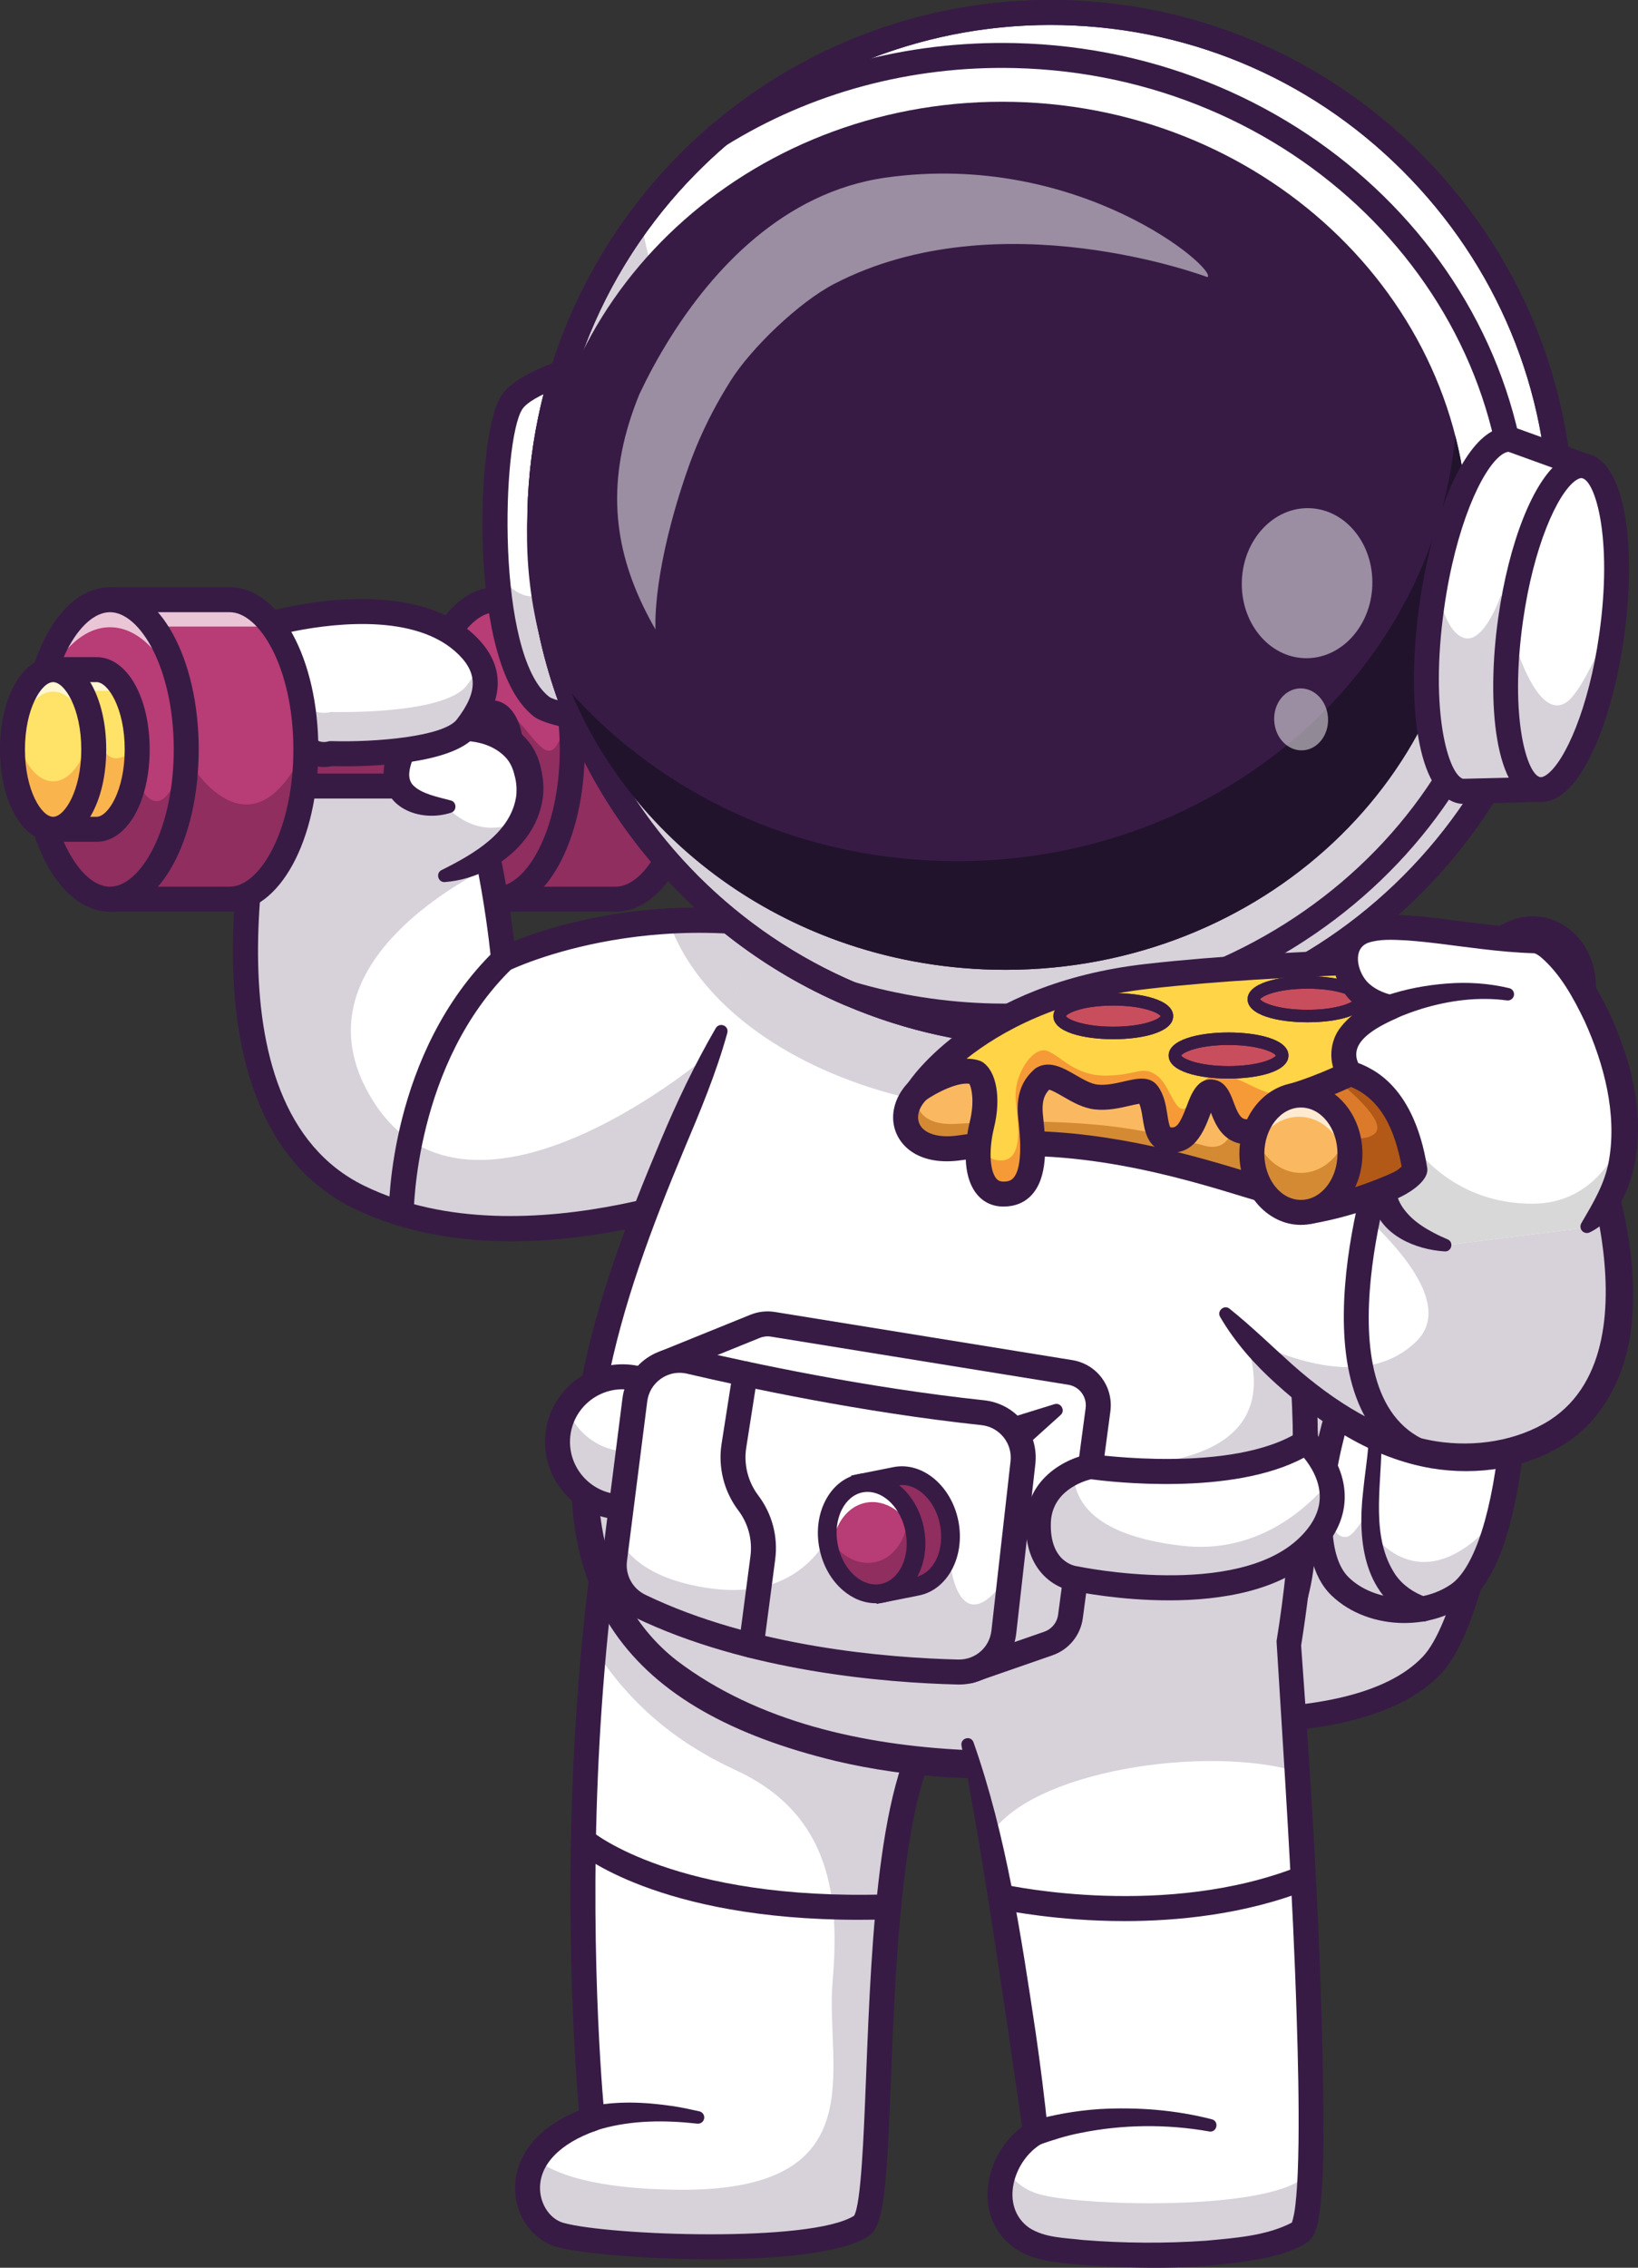
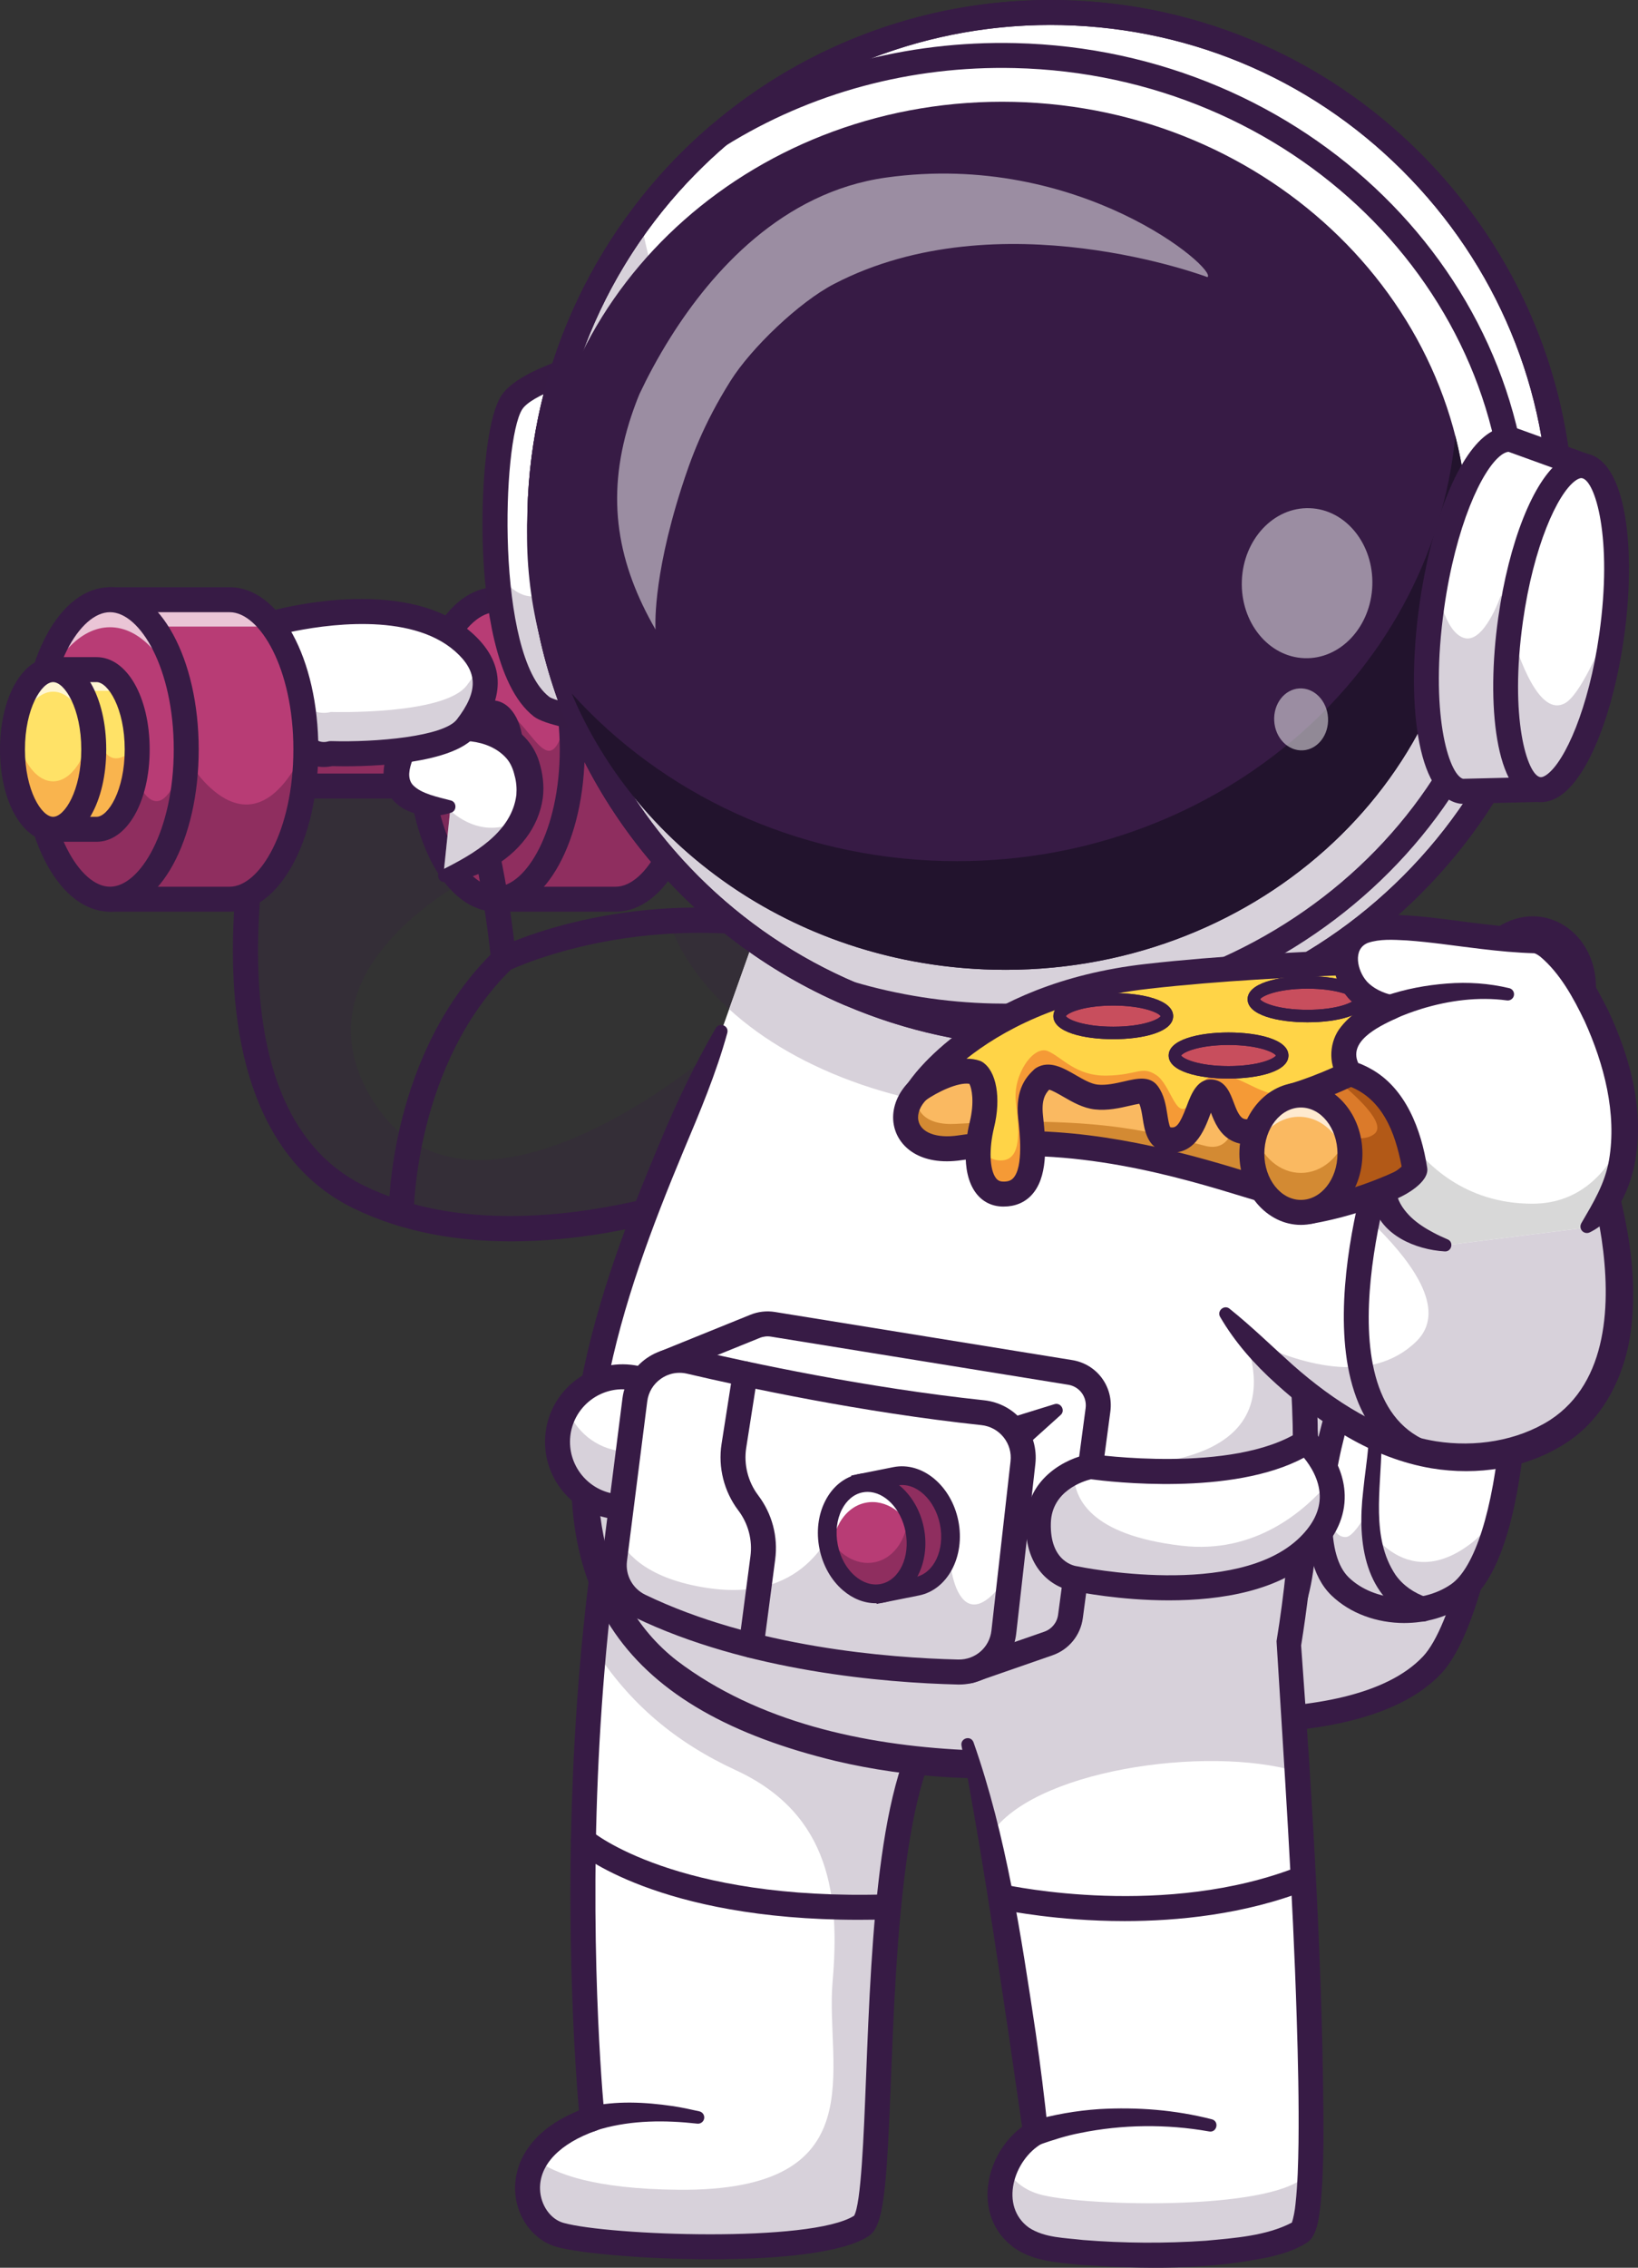
<svg xmlns="http://www.w3.org/2000/svg" id="Calque_1" viewBox="0 0 416.579 576.308">
  <rect x="0" y="0" width="416.579" height="576.308" fill="#333333" stroke="none" />
  <defs>
    <style>.cls-1{fill:#f59a36;}.cls-2{fill:#fab961;}.cls-3{fill:#f9b44e;}.cls-4{fill:#fff;}.cls-5{fill:#ffe267;}.cls-6{fill:#ffd447;}.cls-7{fill:#fcc158;}.cls-8{fill:#b83c75;}.cls-9{fill:#8f2e5f;}.cls-10{fill:#b25917;}.cls-11{fill:#d8d8d8;}.cls-12{fill:#d38a33;}.cls-13{fill:#c84e5d;}.cls-14{fill:#db7a2a;}.cls-15{fill:#22132d;}.cls-16{fill:#3fa3dc;}.cls-17{fill:#371b44;}.cls-18{fill:#371b45;}.cls-19{opacity:.2;}.cls-20{opacity:.5;}.cls-21{opacity:.7;}</style>
  </defs>
  <path class="cls-8" d="M175.958,190.465c0,21.018-8.679,38.056-19.386,38.056h-30.423s11.037-22.885,11.037-38.056c0-11.579-11.037-38.056-11.037-38.056h30.423c10.707,0,19.386,17.038,19.386,38.056Z" />
  <path class="cls-9" d="M175.958,190.465c0,21.018-8.679,38.056-19.386,38.056h-30.423s11.037-22.885,11.037-38.056c0-11.579-11.037-38.056-11.037-38.056h30.423c10.707,0,19.386,17.038,19.386,38.056Z" />
  <path class="cls-18" d="M156.572,231.694h-30.423c-1.092,0-2.107-.561-2.687-1.486-.581-.925-.646-2.083-.172-3.066,.107-.222,10.722-22.417,10.722-36.678,0-10.812-10.685-36.576-10.793-36.835-.408-.98-.3-2.098,.289-2.981,.589-.883,1.58-1.413,2.641-1.413h30.423c12.65,0,22.559,18.11,22.559,41.23s-9.909,41.23-22.559,41.23Zm-25.511-6.347h25.511c7.668,0,16.212-14.326,16.212-34.883s-8.544-34.883-16.212-34.883h-25.734c3.18,8.175,9.522,25.638,9.522,34.883,0,11.686-6.02,27.266-9.298,34.883Z" />
  <ellipse class="cls-8" cx="126.149" cy="190.465" rx="19.386" ry="38.056" />
  <path class="cls-9" d="M145.535,190.466c0,21.018-8.68,38.054-19.384,38.054-10.711,0-19.392-17.035-19.392-38.054,0-3.999,.317-7.863,.904-11.481,2.476,15.409,9.964,1.325,18.637,1.325,8.665,0,13.838,24.457,18.33-1.325,.587,3.618,.904,7.482,.904,11.481Z" />
  <path class="cls-18" d="M126.149,231.694c-12.651,0-22.56-18.11-22.56-41.23s9.909-41.23,22.56-41.23,22.559,18.11,22.559,41.23-9.909,41.23-22.559,41.23Zm0-76.113c-7.668,0-16.213,14.326-16.213,34.883s8.545,34.883,16.213,34.883,16.212-14.326,16.212-34.883-8.544-34.883-16.212-34.883Z" />
-   <path class="cls-4" d="M219.643,240.587l-13.401,29.754-4.681,10.394-7.99,17.733s-59.222,26.683-102.275,5.752c-49.471-24.049-20.431-120.27-20.431-120.27l45.044,7.8c3.935,7.911,6.736,18.741,8.656,28.469,2.507,12.719,3.499,23.565,3.499,23.565,0,0,16.591-8.228,42.005-9.696,14.218-.833,31.198,.46,49.574,6.498Z" />
  <g class="cls-19">
    <path class="cls-18" d="M219.643,240.587l-13.401,29.754c-17.964-8.768-31.063-21.526-36.173-36.252,14.218-.833,31.198,.46,49.574,6.498Z" />
  </g>
  <path class="cls-11" d="M318.672,271.786c-15.528,6.974-34.364,11.061-54.668,11.061-32.428,0-61.111-10.418-78.567-26.39l13.973-39.26,119.5,36.427c-.651,5.752-.659,11.822-.238,18.162Z" />
  <g class="cls-19">
    <path class="cls-18" d="M201.56,280.736l-7.99,17.733s-59.222,26.683-102.275,5.752c-49.471-24.049-20.431-120.27-20.431-120.27l45.044,7.8c3.935,7.911,6.736,18.741,8.656,28.469-12.489,6.324-47.884,27.564-30.722,57.826,23.97,42.283,84.938-8.839,84.938-8.839l22.78,11.529Z" />
  </g>
  <path class="cls-18" d="M130.021,315.472c-13.46,.001-27.401-2.213-40.112-8.393-21.448-10.429-32.012-35.373-30.55-72.138,1.08-27.154,8.168-50.91,8.47-51.909,.464-1.536,1.999-2.483,3.58-2.21l45.04,7.797c.996,.172,1.851,.81,2.301,1.715,7.373,14.845,10.845,38.98,12.01,48.823,11.698-4.659,46.853-15.717,89.873-1.582,1.665,.547,2.571,2.341,2.024,4.006-.548,1.664-2.343,2.57-4.006,2.024-49.409-16.234-88.782,2.831-89.174,3.025-.938,.465-2.045,.437-2.959-.073-.914-.51-1.517-1.439-1.613-2.482-.03-.323-2.973-31.652-11.156-49.482l-40.594-7.027c-4.137,15.536-22.451,93.392,19.529,113.803,41.237,20.051,99.005-5.535,99.583-5.797,1.6-.718,3.477-.008,4.197,1.59,.72,1.598,.009,3.477-1.589,4.197-1.757,.792-31.846,14.11-64.855,14.112Z" />
  <g>
    <path class="cls-4" d="M290.554,244.594l-1.18,30.22-4.073,104.585-2.174,55.668s2.113,.338,5.693,.755c15.561,1.811,58.782,5.003,75.417-12.709,7.57-8.078,13.778-32.965,17.207-60.602,4.169-33.66,4.236-71.404-2.323-87.712-5.499-13.668-23.574-21.481-42.641-25.72-7.005-1.573-14.153-2.653-20.858-3.367-9.97-1.064-18.958-1.307-25.067-1.118Z" />
    <g class="cls-19">
      <path class="cls-18" d="M285.299,379.398l-2.173,55.671s60.647,9.83,81.113-11.953c7.571-8.077,13.775-32.973,17.208-60.605l-37.089-10.686s-13.204-1.162-18.374,40.659c-1.454,11.703-19.803,14.304-32.143,3.53-4.473-3.91-7.08-9.795-8.543-16.616Z" />
    </g>
    <path class="cls-18" d="M313.189,440.485c-16.109,0-29.406-2.092-30.575-2.281-1.73-.28-2.905-1.91-2.625-3.64,.281-1.729,1.912-2.904,3.64-2.626,.59,.095,59.222,9.306,78.292-10.997,7.093-7.551,14.078-34.83,17.381-67.879,3.369-33.715,2.141-63.971-3.13-77.078-9.267-23.048-61.61-28.966-85.514-28.214-1.773,.048-3.217-1.321-3.271-3.073-.055-1.752,1.321-3.217,3.073-3.271,21.6-.68,80.182,3.79,91.602,32.19,6.826,16.976,6.312,52.496,3.556,80.078-2.773,27.748-9.239,61.127-19.07,71.593-11.555,12.301-34.403,15.198-53.359,15.198Z" />
    <path class="cls-4" d="M378.569,356.353l-32.367-.807c-2.89-.072-5.465,1.809-6.261,4.588-2.913,10.176-8.422,34.028,.859,43.017,7.704,7.461,21.367,8.045,30.003,2.104,9.66-6.645,12.904-30.255,13.935-42,.321-3.652-2.505-6.811-6.169-6.902Z" />
    <g class="cls-19">
      <path class="cls-18" d="M339.942,360.139c-2.918,10.172-8.422,34.026,.861,43.011,7.705,7.464,21.365,8.046,30.005,2.105,5.937-4.091,9.452-14.596,11.516-24.807-1.964,5.008-4.655,8.966-7.756,11.428-17.768,14.11-27.997-5.65-27.997-5.65,0,0-2.549,4.294-4.247,4.381-7.098,.366-3.459-21.373-1.316-32.579-.475,.611-.843,1.32-1.066,2.11Z" />
    </g>
    <path class="cls-18" d="M357.145,412.469c-6.895,0-13.758-2.394-18.553-7.038-10.164-9.844-5.429-33.153-1.703-46.171,1.192-4.163,5.064-7.015,9.391-6.887l32.367,.806c2.62,.065,5.123,1.222,6.868,3.176,1.744,1.952,2.613,4.567,2.384,7.176-1.441,16.418-5.265,37.436-15.298,44.338-4.492,3.09-9.985,4.598-15.456,4.598Zm-11.103-53.751c-1.414,0-2.661,.932-3.049,2.289-5.593,19.536-5.587,34.438,.016,39.864,6.43,6.229,18.335,7.037,25.996,1.77,6.058-4.167,10.758-18.995,12.573-39.663,.077-.883-.205-1.732-.794-2.393-.591-.661-1.405-1.037-2.293-1.059l-32.367-.806c-.027-0-.054-.001-.081-.001Z" />
    <path class="cls-18" d="M351.343,367.535c-.126,10.904-2.753,23.25,3.579,32.714,1.927,2.708,4.682,4.571,7.866,5.674,3.929,1.474,1.954,7.262-2.069,6.005-13.83-5.44-15.563-20.046-14.043-32.923,.379-3.958,1.035-7.867,1.31-11.613,.187-2.125,3.348-2.006,3.357,.143h0Z" />
    <path class="cls-18" d="M360.955,271.476c-13.086-.405-26.314-.418-39.342,.832-4.288,.447-8.6,1.005-12.546,2.07-1.697,.468-3.453-.535-3.911-2.234-.485-1.767,.657-3.599,2.456-3.944,9.092-1.651,17.955-1.5,27.026-1.283,8.88,.285,17.69,.921,26.524,1.832,1.72,.202,1.55,2.786-.208,2.727h0Z" />
  </g>
  <path class="cls-4" d="M240.256,435.219c-21.788,20.431-13.481,125.269-21.042,130.37-11.679,7.863-64.737,5.729-76.758,2.38-6.586-1.833-11.14-10.965-6.213-19.201,2.341-3.943,6.863-7.68,14.369-10.315,0,0-5.618-54.176,.428-119.62,3.967-42.949,12.965-90.762,31.865-131.275l57.35,147.66Z" />
  <g class="cls-19">
    <path class="cls-18" d="M240.256,435.219c-21.788,20.431-13.481,125.269-21.042,130.37-11.679,7.863-64.737,5.729-76.758,2.38-6.586-1.833-11.14-10.965-6.213-19.201,4.777,3.682,14.885,7.53,36.284,7.728,50.407,.468,37.339-31.182,39.204-52.653,1.872-21.463-.294-42.751-24.565-53.954-15.274-7.046-27.033-16.845-36.125-31.055,3.967-42.949,12.965-90.762,31.865-131.275l57.35,147.66Z" />
  </g>
  <path class="cls-18" d="M180.776,574.161c-16.778,0-33.371-1.52-39.168-3.134-6.022-1.677-10.385-7.617-10.61-14.446-.136-4.138,1.241-14.092,16.236-20.237-.795-9.101-3.322-42.728-1.53-85.129,1.937-45.857,9.465-111.707,34.325-165,.741-1.589,2.627-2.278,4.218-1.535,1.589,.741,2.276,2.629,1.535,4.218-24.404,52.316-31.813,117.235-33.732,162.483-2.085,49.161,1.685,86.377,1.724,86.747,.151,1.461-.72,2.836-2.106,3.322-9.308,3.265-14.529,8.704-14.324,14.924,.132,4.022,2.642,7.614,5.968,8.54,11.549,3.216,62.848,5.126,73.9-1.81,1.779-3.026,2.452-20.131,3.046-35.25,1.423-36.189,3.193-81.229,17.827-94.948,1.279-1.199,3.288-1.134,4.486,.145,1.199,1.279,1.134,3.287-.145,4.486-12.735,11.939-14.595,59.256-15.825,90.567-1.109,28.204-1.789,37.539-5.614,40.117-6.578,4.433-23.485,5.943-40.21,5.943Zm36.352-10.929h0Z" />
  <path class="cls-4" d="M331.78,383.582c-.222,5.094-.659,10.235-1.357,15.424-8.172,60.405-110.907,59.413-155.967,29.04-21.185-14.282-27.183-36.133-25.549-60.095,2.539-37.117,23.431-79.281,34.602-106.068l15.901-44.687,119.5,36.427c-3.88,34.451,15.02,79.908,12.87,129.958Z" />
  <g class="cls-19">
    <path class="cls-18" d="M318.672,271.786c-15.528,6.974-34.364,11.061-54.668,11.061-32.428,0-61.111-10.418-78.567-26.39l13.973-39.26,119.5,36.427c-.651,5.752-.659,11.822-.238,18.162Z" />
  </g>
  <path class="cls-18" d="M184.975,262.491c-2.862,10.375-7.007,20.164-11.117,29.91-8.085,19.385-15.6,39.228-19.533,59.841-4.926,24.614-3.302,53.383,17.885,69.837,20.635,15.603,47.366,21.355,72.832,22.634,28.748,.849,65.99-5.39,78.766-34.615,3.869-9.421,4.078-19.957,4.534-30.057,.565-21.013-2.559-41.906-6.254-62.622-3.55-21.154-8.565-42.358-6.336-64.151,.513-4.011,6.595-3.612,6.311,.68-1.059,10.159-.127,20.611,1.321,30.999,3.015,20.967,7.919,41.797,10.349,62.976,1.872,16.02,2.494,32.404,.569,48.508-.788,8.448-3.271,16.822-7.885,23.997-22.631,34.376-77.699,35.637-113.862,27.108-52.983-12.805-75.253-41.805-64.726-96.528,4.125-21.178,11.841-41.326,20.164-61.076,4.117-9.848,8.696-19.439,14.052-28.662,.979-1.562,3.389-.616,2.929,1.221h0Z" />
  <path class="cls-4" d="M330.709,567.24c-11.671,7.871-56.604,6.498-66.514,3.547-13.298-3.967-12.814-21.28-.833-28.77,0,0-5.078-41.933-11.759-75.234-1.761-8.767-3.634-16.94-5.546-23.589l84.621-99.831c4.181,34.039-2.896,74.274-2.896,74.274,0,0,.992,13.6,2.134,32.603,2.603,42.941,6.038,113.47,.793,117.001Z" />
  <g class="cls-19">
    <path class="cls-18" d="M330.709,567.24c-11.671,7.871-56.604,6.498-66.514,3.547-9.315-2.777-11.862-12.1-8.442-20.011,1.539,3.094,4.332,5.594,8.442,6.824,9.91,2.952,54.843,4.324,66.514-3.547,1.73-1.159,2.507-9.585,2.698-21.891,.23,19.217-.405,33.539-2.698,35.078Z" />
  </g>
  <g class="cls-19">
    <path class="cls-18" d="M330.677,343.362s-3.002-12.572-14.425-4.393c12.643,32.723-23.546,33.803-38.934,33.735-8.561-.038-14.806,4.05-19.361,10.265-44.75-3.397-87.414-10.842-109.049-15.018-1.634,23.962,4.364,45.813,25.549,60.095,18.246,12.299,45.95,19.778,73.002,20.316,1.424,5.537,2.816,11.808,4.144,18.42,9.98-16.889,55.346-23.423,78.313-16.543-1.143-19.003-2.134-32.603-2.134-32.603,0,0,1.079-6.133,2.145-15.636,.19-.982,.359-1.977,.497-2.994,.698-5.189,1.135-10.331,1.357-15.424-.093,.008-.188,.014-.281,.022,.725-12.487,.824-26.844-.822-40.242Z" />
  </g>
  <path class="cls-18" d="M247.581,442.757c8.384,23.873,12.073,48.986,15.832,73.9,1.198,8.306,2.248,16.612,3.102,24.982,.138,1.258-.471,2.433-1.469,3.074-7.297,4.17-10.954,15.973-3.342,21.428,4.026,2.607,9.038,2.55,13.729,3.124,10.344,.832,20.889,.9,31.245,.184,7.326-.688,15.333-1.23,21.749-4.54-0-0,.326-.193,.326-.193l.164-.095c.009-.011-.152,.079-.207,.136-.077,.067-.144,.147-.195,.232,.437-1.285,.809-3.225,.964-4.899,.548-5.028,.678-10.306,.761-15.54,.119-10.504-.123-21.07-.455-31.628-.983-31.963-3.179-63.935-5.132-95.835,1.972-12.051,3.209-24.429,3.828-36.656,.602-12.231,.447-24.537-.953-36.679-.236-1.757,1.028-3.381,2.794-3.574,1.742-.195,3.312,1.058,3.506,2.8,.707,6.301,1.155,12.609,1.279,18.906,.315,18.893-1.214,37.639-4.202,56.303,2.796,38.151,5.745,85.192,5.684,126.445-.089,5.352-.206,10.68-.802,16.186-.374,2.655-.583,5.597-2.22,8.017-.381,.454-.885,.946-1.375,1.217-2.872,1.788-5.939,2.699-8.814,3.416-16.03,3.457-32.254,3.211-48.483,2.123-5.666-.605-11.918-.843-16.817-4.24-11.569-8.191-7.459-25.517,3.601-32.018,.007-.009-1.466,3.071-1.466,3.071l-3.588-24.771c-3.547-23.948-7.491-50.372-12.094-73.996-.354-1.863,2.31-2.748,3.05-.879h0Z" />
  <path class="cls-4" d="M384.972,368.744c-25.652,6.855-48.892-8.752-67.371-28.342-2.095-2.214-4.126-4.483-6.094-6.776l10.362-50.78,28.961,2.626,8.998,1.277,45.504,6.451s24.121,63.65-20.36,75.544Z" />
  <g class="cls-19">
    <path class="cls-18" d="M384.972,368.744c-25.652,6.855-48.892-8.752-67.371-28.342,12.37,6.109,30.857,11.957,42.6,.5,15.353-14.972-31.309-46.48-31.309-46.48l30.936-7.673,45.504,6.451s24.121,63.65-20.36,75.544Z" />
  </g>
  <path class="cls-18" d="M312.709,332.596c5.731,4.598,10.819,9.587,16.119,14.331,10.399,9.158,22.66,17.129,36.397,19.358,9.848,1.541,20.555-.049,28.997-5.411,14.875-9.7,15.47-29.884,13.105-46.001-1.051-6.897-2.736-13.991-4.967-20.55-0,0,2.522,2.017,2.522,2.017-9.699-1.371-45.525-6.466-54.578-7.73-1.73-.171-6.066-.54-7.832-.71,0,0-20.886-1.893-20.886-1.893-4.127-.477-3.648-6.573,.573-6.322,4.043,.341,22.679,2.075,26.252,2.381,10.741,1.167,46.119,6.495,57.382,7.991,1.179,.167,2.113,.974,2.504,2.016,1.366,3.637,2.433,7.133,3.396,10.769,2.781,10.992,4.45,22.184,3.266,33.663-1.129,11.745-6.558,23.798-16.838,30.305-9.997,6.446-22.449,8.243-34.026,6.345-15.24-2.564-28.382-11.38-39.536-21.468-5.542-4.982-10.507-10.576-14.26-17.025-.888-1.528,1.055-3.183,2.409-2.067h0Z" />
  <path class="cls-18" d="M361.681,372.325c-.411,0-.828-.08-1.23-.249-33.718-14.198-11.712-79.148-10.759-81.906,.573-1.656,2.377-2.534,4.036-1.963,1.656,.572,2.535,2.379,1.964,4.036-.214,.619-21.05,62.079,7.223,73.983,1.615,.68,2.374,2.541,1.694,4.157-.511,1.213-1.688,1.943-2.927,1.943Z" />
  <g>
    <g>
      <path class="cls-4" d="M126.301,144.944c1.129,14.968,4.526,29.295,11.405,34.636,4.942,3.836,41.078,6.491,41.078,6.491l-21.245-95.321s-2.43,.503-5.868,1.407c-7.145,1.89-18.651,5.564-21.569,10.216-3.172,5.051-5.171,24.293-3.8,42.572Z" />
      <g class="cls-19">
        <path class="cls-18" d="M126.301,144.944c1.129,14.968,4.526,29.295,11.405,34.636,4.942,3.836,41.078,6.491,41.078,6.491l-21.245-95.321s-2.43,.503-5.868,1.407c-3.949,11.14-8.496,28.009-9.317,48.195-.568,13.934-10.177,14.201-16.052,4.593Z" />
      </g>
      <path class="cls-17" d="M182.811,189.553l-4.26-.314c-8.702-.641-37.505-3.051-42.791-7.158-10.008-7.775-12.389-29.636-12.917-41.975-.624-14.586,.765-33.36,4.569-39.42,4.806-7.655,25.407-12.211,29.488-13.046l3.055-.626,22.856,102.537Zm-27.683-95.015c-8.832,2.11-20.123,5.992-22.341,9.524-5.096,8.118-6.717,62.455,6.866,73.006,2.481,1.846,19.348,4.173,35.098,5.503l-19.623-88.033Z" />
    </g>
    <g>
      <circle class="cls-4" cx="267.181" cy="133.077" r="129.902" />
      <g class="cls-19">
        <path class="cls-18" d="M390.721,173.302c-17.271,53.15-67.799,91.003-126.538,89.645-71.723-1.658-128.525-61.15-126.867-132.873,.648-28.008,10.109-53.745,25.674-74.598,9.584,64.945,90.557,117.075,190.226,119.38,12.807,.296,25.355-.246,37.505-1.554Z" />
      </g>
      <path class="cls-18" d="M267.262,266.154c-1.051,0-2.103-.012-3.157-.036-73.359-1.696-131.661-62.758-129.965-136.116C135.836,56.642,196.906-1.665,270.256,.036c73.359,1.696,131.661,62.758,129.965,136.116-.822,35.537-15.433,68.626-41.142,93.173-24.947,23.819-57.445,36.828-91.818,36.828Zm-.123-259.806c-68.535,0-125.061,54.93-126.653,123.8-1.615,69.86,53.905,128.009,123.765,129.624,1.002,.023,2.008,.035,3.006,.035,32.736,.001,63.68-12.387,87.438-35.071,24.483-23.377,38.397-54.888,39.179-88.729h0c.782-33.841-11.66-65.962-35.036-90.445-23.376-24.483-54.887-38.397-88.728-39.179-.989-.023-1.987-.035-2.971-.035Z" />
      <path class="cls-18" d="M267.262,266.159c-1.051,0-2.103-.012-3.156-.036-17.156-.397-33.787-4.005-49.429-10.724-39.598-17.017-68.616-52.281-77.623-94.332-2.024-9.431-3.015-19.159-2.945-28.912,.006-.716,.012-1.44,.028-2.152,.871-37.648,17.757-73.321,46.33-97.872C205.429,10.672,237.312-.714,270.257,.035c35.536,.822,68.625,15.432,93.173,41.141,24.549,25.709,37.616,59.44,36.795,94.978-.822,35.535-15.434,68.625-41.145,93.173-24.948,23.821-57.447,36.831-91.818,36.831Zm-.104-259.811c-30.318,0-59.528,10.804-82.554,30.598-27.211,23.38-43.292,57.351-44.121,93.204-.016,.681-.022,1.372-.027,2.053-.067,9.288,.876,18.552,2.804,27.533,8.577,40.044,36.211,73.625,73.921,89.831,14.892,6.397,30.729,9.832,47.07,10.21,33.852,.777,65.96-11.662,90.445-35.039,24.484-23.378,38.399-54.889,39.182-88.729l3.173,.073-3.173-.073c.782-33.843-11.661-65.965-35.04-90.448-23.377-24.482-54.888-38.396-88.728-39.178-.984-.023-1.971-.034-2.953-.034Z" />
      <path class="cls-18" d="M255.734,261.409c-1.115,0-2.231-.013-3.352-.038-12.738-.295-25.307-2.262-37.358-5.846-.119-.035-.235-.077-.348-.126-39.598-17.017-68.615-52.281-77.622-94.332-2.197-8.981-3.211-18.334-2.994-27.712,.011-.445,.021-.868,.05-1.299,.006-.682,.012-1.372,.028-2.053,.871-37.648,17.757-73.321,46.33-97.872,.121-.104,.251-.199,.387-.284,22.903-14.308,49.637-21.53,77.317-20.894,73.784,1.706,132.514,59.26,130.918,128.297h0c-1.573,67.994-61.076,122.159-133.355,122.159Zm-38.722-11.916c11.456,3.391,23.404,5.252,35.516,5.531,70.284,1.632,128.699-50.377,130.215-115.921l3.173,.073-3.173-.073c1.515-65.539-54.434-120.18-124.718-121.805-26.354-.611-51.799,6.238-73.604,19.804-27.098,23.374-43.111,57.275-43.938,93.047-.016,.681-.022,1.372-.027,2.053-0,.069-.003,.137-.008,.205-.026,.362-.033,.717-.042,1.079-.204,8.835,.75,17.632,2.834,26.161,8.584,40.07,36.149,73.611,73.772,89.845Z" />
      <path class="cls-18" d="M373.32,138.886c-1.408,60.897-55.402,109.053-120.593,107.546-55.261-1.278-100.836-37.831-112.57-86.03-2.117-8.662-3.139-17.699-2.924-26.974,.01-.42,.019-.83,.049-1.25,2.102-60.307,55.803-107.783,120.544-106.286,65.191,1.507,116.902,52.097,115.494,112.994Z" />
      <path class="cls-15" d="M373.32,138.886c-1.408,60.897-55.402,109.053-120.593,107.546-49.029-1.134-90.434-30.033-107.337-70.21,22.815,25.301,56.674,41.711,94.799,42.593,67.518,1.561,123.941-46.129,129.925-108.028,2.314,9.005,3.43,18.424,3.206,28.099Z" />
      <g class="cls-20">
        <path class="cls-4" d="M307.085,70.43s-52.947-20.037-94.89,1.695c-.044,.023-.088,.046-.132,.069-8.824,4.581-21.031,16.252-26.278,24.612-6.939,11.056-10.074,19.684-12.536,27.385-7.477,23.426-6.531,35.799-6.531,35.799-9.579-16.625-12.718-33.069-6.686-52.643,.6-1.928,1.291-3.894,2.064-5.89,.177-.46,.362-.913,.556-1.366-.009-.008-.001-.016,.015-.026,1.856-3.932,4.493-9.008,7.953-14.486,10.427-16.529,28.298-36.748,54.7-40.447,49.367-6.916,84.504,23.466,81.764,25.297Z" />
      </g>
      <g class="cls-20">
        <ellipse class="cls-4" cx="332.418" cy="148.205" rx="19.071" ry="16.603" transform="translate(172.583 475.191) rotate(-87.979)" />
      </g>
      <g class="cls-20">
        <ellipse class="cls-4" cx="330.902" cy="182.822" rx="6.853" ry="7.878" transform="translate(-10.006 19.415) rotate(-3.311)" />
      </g>
      <g>
        <g>
          <path class="cls-4" d="M402.837,118.384l-7.168,50.676-4.465,31.566-17.764,.433-1.679,.038c-7.708-1.25-11.124-22.303-7.63-46.983,.076-.556,.163-1.125,.251-1.68,3.65-23.849,12.498-41.94,20.027-40.706l1.59,.571,16.838,6.086Z" />
          <g class="cls-19">
            <path class="cls-18" d="M395.669,169.06l-4.465,31.566-17.764,.433-1.679,.038c-7.708-1.25-11.124-22.303-7.63-46.983,.076-.556,.163-1.125,.251-1.68l1.244-2.899s1.582,10.748,6.53,12.534c5.233,1.9,9.528-10.715,9.528-10.715l13.985,17.707Z" />
          </g>
        </g>
        <path class="cls-18" d="M371.762,204.276c-.172,0-.344-.014-.513-.042-11.172-1.831-13.617-26.821-10.259-50.561,2.936-20.752,9.638-37.693,17.074-43.159,2.804-2.061,5.277-2.186,6.857-1.926,.194,.032,.384,.082,.569,.148l18.428,6.665c1.412,.51,2.274,1.942,2.063,3.429l-11.635,82.243c-.217,1.537-1.514,2.69-3.066,2.728l-19.44,.472c-.026,.001-.052,.001-.078,.001Zm11.919-89.44c-.636,0-1.349,.42-1.858,.794-5.013,3.685-11.621,18.242-14.548,38.934-3.739,26.425,1.115,42.201,4.791,43.357l16.371-.398,10.897-77.027-15.647-5.659h-.006Z" />
        <path class="cls-4" d="M410.57,155.682s-.012,.013-.013,.027c-.174,1.94-.409,3.906-.693,5.912-3.211,22.702-11.562,40.177-18.661,39.005-6.885-1.127-10.065-19.431-7.284-41.325,.077-.624,.167-1.261,.257-1.898,3.211-22.702,11.574-40.176,18.661-39.018,6.467,1.065,9.647,17.236,7.733,37.298Z" />
        <g class="cls-19">
          <path class="cls-18" d="M410.557,155.708c-.174,1.94-.409,3.906-.693,5.912-3.211,22.702-11.562,40.177-18.661,39.005-6.885-1.127-10.065-19.431-7.284-41.325,2.382,8.276,7.606,22.961,14.069,19.42,3.774-2.08,8.85-13.458,12.569-23.012Z" />
        </g>
        <path class="cls-18" d="M391.865,203.855c-.431,0-.825-.038-1.172-.095-10.444-1.712-12.763-24.84-9.656-46.801,2.711-19.159,8.918-34.813,15.813-39.882,2.653-1.95,5.003-2.065,6.504-1.819,10.444,1.711,12.763,24.839,9.656,46.801-2.711,19.159-8.918,34.813-15.813,39.882-2.039,1.499-3.898,1.914-5.332,1.914Zm10.303-82.346c-.515,0-1.121,.361-1.558,.682-4.572,3.361-10.604,16.688-13.288,35.657-3.483,24.616,1.078,39.104,4.397,39.648,.549,.089,1.235-.315,1.718-.67,4.572-3.361,10.604-16.688,13.288-35.657,3.483-24.617-1.078-39.104-4.397-39.648-.052-.008-.106-.013-.16-.013Z" />
      </g>
    </g>
  </g>
  <path class="cls-9" d="M129.893,190.465c0,5.134-2.12,9.295-4.735,9.295H43.189v-18.59H125.158c2.615,0,4.735,4.162,4.735,9.295Z" />
  <path class="cls-18" d="M125.157,202.933H43.189c-1.753,0-3.174-1.421-3.174-3.174v-18.59c0-1.753,1.421-3.174,3.174-3.174H125.157c4.583,0,7.909,5.244,7.909,12.469s-3.326,12.469-7.909,12.469Zm-78.795-6.347H124.982c.568-.438,1.737-2.595,1.737-6.122s-1.169-5.684-1.737-6.122H46.363v12.243Z" />
  <path class="cls-4" d="M133.158,207.747c-3.499,7.427-12.013,12.766-20.407,14.877l1.73-16.654,.103-1.016s-17.884,1.428-12.893-12.774c3.11-8.831,27.302-11.775,32.111,2.428,1.642,4.84,1.182,9.275-.643,13.139Z" />
  <g class="cls-19">
    <path class="cls-18" d="M133.158,207.747c-3.499,7.427-12.013,12.766-20.407,14.877l1.73-16.654c1.928,1.785,9.545,7.807,18.678,1.777Z" />
  </g>
  <path class="cls-18" d="M112.366,221.088c8.064-4.038,17.745-9.507,18.956-19.055,.123-1.69,.011-3.376-.472-5.025-.35-1.526-1-3.092-2.035-4.272-4.539-5.147-13.163-5.384-19.367-3.028-2.077,.869-3.708,1.773-4.582,3.52-.738,2.019-1.402,4.559,.135,6.268,2.115,2.253,6.436,3.07,9.629,3.922,1.569,.373,1.596,2.682,.075,3.118-7.941,2.58-17.935-1.341-17.113-10.921,.248-2.486,.786-4.767,2.107-6.848,3.39-4.743,8.789-6.546,14.107-7.302,9.188-1.363,20.276,2.44,23.303,12.065,.918,2.978,1.349,6.182,.935,9.289-.504,3.697-2.049,7.239-4.297,10.194-4.862,6.428-12.686,10.534-20.608,11.152-1.791,.126-2.395-2.36-.774-3.078h0Z" />
  <path class="cls-4" d="M68.868,158.548s32.967-9.491,48.944,4.567c9.42,8.288,5.002,16.341,.881,21.678-5.867,7.599-34.555,6.722-34.555,6.722,0,0-8.563,2.712-9.276-10.418-.714-13.13-5.994-22.549-5.994-22.549Z" />
  <g class="cls-19">
    <path class="cls-18" d="M118.693,184.792c-5.863,7.601-34.554,6.72-34.554,6.72,0,0-8.561,2.714-9.275-10.418-.714-13.132-5.998-22.55-5.998-22.55,0,0,1.404-.405,3.785-.92,1.039,3.578,1.944,7.982,2.214,12.893,.714,13.132,9.275,10.418,9.275,10.418,0,0,28.691,.881,34.554-6.721,1.269-1.65,2.579-3.563,3.491-5.665,3.11,6.276-.286,12.084-3.491,16.242Z" />
  </g>
  <path class="cls-18" d="M82.341,194.922c-1.536,0-3.51-.34-5.412-1.655-3.16-2.185-4.922-6.222-5.236-11.998-.661-12.169-5.547-21.086-5.596-21.174-.47-.846-.53-1.862-.161-2.756,.369-.894,1.125-1.574,2.054-1.841,1.413-.408,34.833-9.799,51.919,5.234,8.444,7.43,8.88,16.178,1.296,26-6.355,8.232-30.777,8.125-36.726,7.967-.496,.106-1.243,.222-2.139,.222Zm-8.948-34.205c1.724,4.118,4.157,11.349,4.638,20.207,.194,3.568,1.069,6.086,2.463,7.089,1.207,.869,2.678,.478,2.739,.46,.34-.108,.643-.145,1.002-.131,11.242,.335,28.587-1.14,31.946-5.49,5.534-7.167,5.399-12.196-.465-17.356-11.519-10.134-33.619-6.666-42.323-4.78Z" />
  <path class="cls-8" d="M77.783,190.466c0,21.018-8.672,38.054-19.384,38.054H27.979s9.791-20.296,10.926-35.332c.071-.928,.111-1.841,.111-2.722,0-11.584-11.037-38.054-11.037-38.054h30.421c10.608,0,19.217,16.71,19.376,37.451,.008,.198,.008,.405,.008,.603Z" />
  <g class="cls-21">
    <path class="cls-4" d="M65.31,159.228h-30.421s11.037,26.469,11.037,38.053c0,.881-.04,1.793-.111,2.722-.722,9.577-4.951,21.28-7.934,28.516h-9.902s9.791-20.296,10.926-35.332c.071-.928,.111-1.841,.111-2.722,0-11.584-11.037-38.054-11.037-38.054h30.421c4.515,0,8.672,3.039,11.973,8.125-1.611-.857-3.309-1.309-5.062-1.309Z" />
  </g>
  <path class="cls-9" d="M77.783,190.466c0,21.018-8.672,38.054-19.384,38.054H27.979s9.791-20.296,10.926-35.332h8.934s15.655,27.437,29.937-3.324c.008,.198,.008,.405,.008,.603Z" />
  <path class="cls-18" d="M58.401,231.694H27.977c-1.092,0-2.107-.561-2.687-1.486-.581-.925-.646-2.083-.172-3.066,.107-.223,10.723-22.417,10.723-36.678,0-10.812-10.685-36.576-10.793-36.835-.408-.98-.3-2.098,.289-2.981,.589-.883,1.58-1.413,2.641-1.413h30.423c12.65,0,22.56,18.11,22.56,41.23s-9.909,41.23-22.56,41.23Zm-25.511-6.347h25.511c7.668,0,16.212-14.326,16.212-34.883s-8.544-34.883-16.212-34.883h-25.734c3.18,8.175,9.522,25.638,9.522,34.883,0,11.686-6.021,27.266-9.299,34.883Z" />
  <path class="cls-8" d="M47.363,190.466c0,.365,0,.722-.016,1.079-.286,20.519-8.847,36.975-19.368,36.975-9.624,0-17.598-13.75-19.114-31.777-.182-2.039-.27-4.142-.27-6.276,0-21.018,8.672-38.054,19.384-38.054,10.704,0,19.384,17.035,19.384,38.054Z" />
  <g class="cls-21">
    <path class="cls-4" d="M46.419,178.731c-3.975-11.656-10.751-19.328-18.44-19.328-7.696,0-14.464,7.673-18.44,19.328,2.515-15.274,9.815-26.319,18.44-26.319,8.617,0,15.924,11.045,18.44,26.319Z" />
  </g>
  <path class="cls-9" d="M47.347,191.545c-.286,20.519-8.847,36.975-19.368,36.975-9.624,0-17.598-13.75-19.114-31.777h25.327s5.76,17.297,12.322-3.023c.293-.912,.571-1.627,.833-2.174Z" />
  <path class="cls-18" d="M27.977,231.694c-12.65,0-22.559-18.11-22.559-41.23s9.909-41.23,22.559-41.23,22.56,18.11,22.56,41.23-9.909,41.23-22.56,41.23Zm0-76.113c-7.668,0-16.212,14.326-16.212,34.883s8.544,34.883,16.212,34.883,16.213-14.326,16.213-34.883-8.545-34.883-16.213-34.883Z" />
  <path class="cls-5" d="M34.89,190.466c0,11.203-4.626,20.288-10.33,20.288H13.507s5.221-10.822,5.824-18.836c.04-.5,.063-.984,.063-1.452,0-6.173-5.887-20.288-5.887-20.288h11.053c5.538,0,10.069,8.569,10.307,19.328,.008,.214,.016,.42,.016,.635,.008,.111,.008,.222,.008,.325Z" />
  <g class="cls-21">
    <path class="cls-4" d="M28.899,175.565h-11.053s5.887,14.115,5.887,20.288c0,.468-.024,.952-.064,1.452-.333,4.388-2.047,9.617-3.523,13.449h-6.641s5.221-10.822,5.824-18.836c.04-.5,.063-.984,.063-1.452,0-6.173-5.887-20.288-5.887-20.288h11.053c2.96,0,5.633,2.452,7.522,6.379-1-.651-2.071-.992-3.182-.992Z" />
  </g>
  <path class="cls-3" d="M34.89,190.466c0,11.203-4.626,20.288-10.33,20.288H13.507s5.221-10.822,5.824-18.836c.04-.5,.063-.984,.063-1.452h6.958s2.373,5.649,8.514-.96c.008,.214,.016,.42,.016,.635,.008,.111,.008,.222,.008,.325Z" />
  <path class="cls-18" d="M24.556,213.926H13.508c-1.091,0-2.106-.561-2.687-1.486-.58-.924-.645-2.082-.172-3.066,.056-.116,5.569-11.651,5.569-18.91,0-4.536-4.071-15.302-5.64-19.067-.408-.98-.3-2.098,.289-2.981,.589-.883,1.58-1.413,2.641-1.413h11.048c7.701,0,13.509,10.086,13.509,23.461s-5.807,23.461-13.509,23.461Zm-6.211-6.347h6.211c2.92,0,7.161-6.667,7.161-17.114s-4.242-17.114-7.161-17.114h-6.393c1.827,4.892,4.402,12.587,4.402,17.114,0,5.541-2.405,12.585-4.22,17.114Z" />
  <ellipse class="cls-5" cx="13.508" cy="190.465" rx="10.335" ry="20.288" />
  <g class="cls-21">
    <path class="cls-4" d="M23.845,190.466c0,.952-.032,1.888-.103,2.801-.69-9.878-5.006-17.487-10.235-17.487-5.221,0-9.537,7.609-10.227,17.487-.071-.912-.103-1.849-.103-2.801,0-11.203,4.626-20.288,10.331-20.288,5.713,0,10.339,9.085,10.339,20.288Z" />
  </g>
  <path class="cls-3" d="M23.845,190.466c0,11.203-4.626,20.288-10.339,20.288-5.705,0-10.331-9.085-10.331-20.288,0-2.119,.167-4.166,.476-6.086,1.317,8.228,5.229,14.187,9.854,14.187s8.545-5.959,9.863-14.187c.309,1.92,.476,3.967,.476,6.086Z" />
  <path class="cls-18" d="M13.508,213.926c-7.701,0-13.508-10.086-13.508-23.461s5.807-23.461,13.508-23.461,13.508,10.086,13.508,23.461-5.807,23.461-13.508,23.461Zm0-40.576c-2.92,0-7.161,6.667-7.161,17.114s4.241,17.114,7.161,17.114,7.161-6.667,7.161-17.114-4.241-17.114-7.161-17.114Z" />
  <path class="cls-2" d="M330.85,283.542s-53.999-18.563-86.94-11.601c-18.896,3.994-17.409,22.373,.215,19.755,33.953-5.043,69.333,8.771,80.268,11.521,10.936,2.75,6.457-19.675,6.457-19.675Z" />
  <path class="cls-12" d="M324.393,303.214c-10.934-2.745-46.313-16.559-80.273-11.521-13.028,1.936-17.233-7.601-10.91-14.314-.904,4.808,2.008,8.704,9.958,8.236,37.871-2.253,52.423,2.841,63.356,5.594,7.077,1.777,8.045-6.49,7.855-12.552,9.926,2.634,16.472,4.888,16.472,4.888,0,0,4.475,22.423-6.459,19.669Z" />
  <path class="cls-18" d="M326.153,306.627c-.769,0-1.612-.1-2.535-.332-1.865-.469-4.292-1.21-7.364-2.148-15.367-4.692-43.973-13.427-71.664-9.312-10.541,1.565-16.276-3.399-17.285-9.013-1.171-6.518,3.93-14.446,15.948-16.986,33.414-7.063,86.389,10.934,88.628,11.704,1.067,.367,1.86,1.273,2.081,2.38,.538,2.696,2.946,16.412-2.548,21.641-1.07,1.018-2.775,2.066-5.261,2.066Zm-66.428-19.212c23.465,0,45.46,6.716,58.383,10.661,2.988,.912,5.347,1.632,7.059,2.063,1.335,.336,1.71-.022,1.871-.175,1.882-1.789,1.805-8.736,1.012-14.003-9.507-3.063-55.073-16.919-83.483-10.915-7.977,1.686-11.628,6.232-11.013,9.653,.561,3.123,4.622,4.674,10.105,3.858,5.371-.798,10.759-1.142,16.068-1.142Z" />
  <circle class="cls-4" cx="158.329" cy="366.431" r="16.54" transform="translate(-88.486 52.708) rotate(-14.825)" />
  <g class="cls-19">
    <path class="cls-18" d="M141.888,364.653c-.981,9.082,5.58,17.247,14.662,18.228,9.082,.981,17.248-5.593,18.229-14.675,.271-2.509-.033-4.961-.822-7.201-3.24,5.269-9.327,8.511-15.887,7.802s-11.815-5.176-13.841-11.014c-1.249,2.02-2.07,4.35-2.341,6.859Z" />
  </g>
  <path class="cls-18" d="M158.344,386.146c-.705,0-1.416-.038-2.132-.115-10.808-1.168-18.65-10.91-17.483-21.717,1.167-10.808,10.909-18.648,21.717-17.483,10.808,1.168,18.65,10.91,17.483,21.717-1.09,10.091-9.657,17.597-19.585,17.597Zm-.025-33.082c-6.732,0-12.539,5.089-13.279,11.932-.792,7.328,4.526,13.933,11.853,14.725,7.324,.796,13.933-4.526,14.725-11.853,.792-7.328-4.526-13.933-11.853-14.725-.485-.052-.968-.078-1.446-.078Z" />
  <path class="cls-4" d="M279.246,358.279l-2.999,22.486-4.007,30.016c-.421,3.174-2.595,5.84-5.626,6.895l-20.003,6.943-17.567-7.474-53.335-22.708-6.403-48.17,22.724-9.204c1.444-.579,3.015-.754,4.546-.508l75.607,12.227c4.538,.73,7.665,4.943,7.062,9.497Z" />
  <g class="cls-19">
    <path class="cls-18" d="M276.247,380.765l-4.007,30.016c-.421,3.174-2.595,5.84-5.626,6.895l-20.003,6.943-17.567-7.474,16.853-31.833,30.349-4.546Z" />
  </g>
  <path class="cls-18" d="M246.613,427.79c-.424,0-.847-.085-1.243-.253l-70.9-30.182c-1.032-.439-1.755-1.39-1.903-2.501l-6.409-48.166c-.191-1.435,.613-2.817,1.955-3.361l22.73-9.203c1.977-.8,4.134-1.042,6.238-.702l75.611,12.226c6.278,1.015,10.538,6.748,9.697,13.053l-7,52.498c-.586,4.392-3.55,8.023-7.736,9.475l-20,6.941c-.337,.117-.689,.175-1.04,.175Zm-67.993-35.567l68.109,28.994,18.844-6.539c1.907-.662,3.258-2.316,3.525-4.318l7-52.498c.383-2.872-1.558-5.485-4.419-5.947l-75.612-12.227c-.957-.156-1.941-.045-2.842,.32l-20.45,8.28,5.846,43.936Z" />
  <path class="cls-18" d="M285.962,488.215c-2.271,0-4.424-.047-6.437-.125-7.825-.303-14.369-1.097-18.482-1.709-7.946-1.184-8.24-1.505-8.949-2.283-.888-.974-1.081-2.396-.486-3.571,.595-1.176,1.866-1.861,3.173-1.723,.202,.021,.398,.061,.586,.118,1.986,.442,41.273,8.691,74.907-4.582,1.631-.642,3.474,.157,4.117,1.787,.643,1.631-.157,3.474-1.787,4.117-16.129,6.366-33.365,7.972-46.642,7.972Z" />
  <g>
    <path class="cls-4" d="M148.373,467.765s21.356,18.627,77.593,16.829" />
    <path class="cls-18" d="M218.374,487.89c-51.145,0-71.219-16.977-72.087-17.734-1.321-1.152-1.458-3.157-.306-4.478,1.149-1.319,3.148-1.458,4.469-.314,.292,.247,21.505,17.769,75.415,16.056,1.781-.044,3.218,1.319,3.274,3.071,.056,1.752-1.319,3.218-3.071,3.274-2.636,.084-5.206,.125-7.694,.125Z" />
  </g>
  <g>
    <line class="cls-4" x1="268.951" y1="358.229" x2="245.249" y2="371.692" />
    <path class="cls-18" d="M269.735,359.609l-20.744,18.67c-7.914,6.578-17.754-4.341-10.378-11.531,.853-.768,1.867-1.321,2.895-1.644l26.66-8.255c1.644-.517,2.849,1.626,1.568,2.76h0Z" />
  </g>
  <path class="cls-4" d="M260.156,371.728l-3.11,27.556-1.746,15.44c-.667,5.919-5.737,10.339-11.679,10.196-17.265-.421-52.502-3.079-80.899-16.781-4.451-2.15-7.038-6.903-6.419-11.806l.746-5.895,4.411-34.689c.857-6.752,7.371-11.291,14.004-9.736,15.758,3.69,44.56,9.815,74.464,13.005,6.348,.674,10.942,6.363,10.228,12.711Z" />
  <g class="cls-19">
    <path class="cls-18" d="M257.046,399.284l-1.746,15.44c-.667,5.919-5.737,10.339-11.679,10.196-17.265-.421-52.502-3.079-80.899-16.781-4.451-2.15-7.038-6.903-6.419-11.806l.746-5.895c2.38,4.983,8.26,10.854,22.573,13.076,26.977,4.189,31.626-16.416,33.872-16.44,2.238-.032,27.231-.135,28.167,1.753-1.365,9.72,2.642,30.619,15.385,10.458Z" />
  </g>
  <path class="cls-18" d="M243.911,428.098c-.124,0-.247-.001-.372-.005-18.399-.449-53.544-3.268-82.197-17.099-5.693-2.748-8.983-8.802-8.188-15.064l5.156-40.582c.523-4.114,2.776-7.83,6.182-10.196,3.401-2.363,7.664-3.176,11.692-2.231h0c14.725,3.452,43.93,9.723,74.077,12.939,3.93,.42,7.454,2.345,9.922,5.422,2.457,3.063,3.567,6.899,3.126,10.801l-4.856,43.001c-.844,7.48-7.063,13.014-14.542,13.014Zm-71.097-79.221c-1.665,0-3.287,.507-4.7,1.489-1.96,1.361-3.206,3.415-3.506,5.783l-5.156,40.581c-.451,3.552,1.418,6.987,4.651,8.548,27.578,13.313,61.705,16.034,79.592,16.47,4.352,.084,7.964-3.065,8.451-7.377l4.856-43.001c.25-2.21-.379-4.382-1.77-6.116-1.403-1.749-3.407-2.843-5.644-3.082-30.487-3.253-59.983-9.586-74.852-13.07-.641-.15-1.285-.225-1.921-.225Z" />
  <path class="cls-4" d="M332.835,392.936c-17.456,17.194-59.31,8.252-59.31,8.252,0,0-9.862-1.119-9.442-14.282,.23-7.316,5.229-11.013,9.022-12.766,2.341-1.087,4.213-1.436,4.213-1.436,0,0,36.744,5.395,54.874-6.268,0,0,4.491,4.007,6.078,9.902,1.261,4.689,.69,10.569-5.435,16.599Z" />
  <g class="cls-19">
    <path class="cls-18" d="M332.835,392.936c-17.456,17.194-59.31,8.252-59.31,8.252,0,0-9.862-1.119-9.442-14.282,.23-7.316,5.229-11.013,9.022-12.766-.103,6.554,4.054,15.964,27.405,18.686,18.662,2.174,31.294-8.752,37.76-16.488,1.261,4.689,.69,10.569-5.435,16.599Z" />
  </g>
  <path class="cls-18" d="M297.287,406.708c-12.356,0-22.742-2.062-24.288-2.384-4.452-.588-12.487-4.949-12.09-17.52,.359-11.381,10.516-16.242,15.836-17.222,.341-.063,.693-.069,1.035-.019,.355,.051,35.788,5.084,52.691-5.799,1.198-.771,2.763-.65,3.828,.298,.304,.271,7.457,6.74,7.687,15.857,.139,5.476-2.192,10.616-6.924,15.277-9.331,9.189-24.663,11.512-37.776,11.512Zm-19.839-30.782c-2.01,.501-9.939,2.987-10.195,11.079-.32,10.128,6.342,11.001,6.626,11.033,.101,.012,.204,.028,.304,.05,.402,.086,40.394,8.375,56.426-7.413,3.419-3.366,5.112-6.916,5.033-10.552-.09-4.15-2.422-7.695-4.04-9.665-18.278,9.804-49.321,6.12-54.154,5.469Z" />
  <g>
    <path class="cls-16" d="M219.512,391.344c.308,1.54,4.957,13.539,4.957,13.539,0,0,3.938-.787,8.774-1.753,6.042-1.207,9.689-8.441,8.148-16.158-1.542-7.716-7.689-12.993-13.731-11.786-4.077,.815-8.774,1.753-8.774,1.753,0,0,.125,11.896,.627,14.405Z" />
    <path class="cls-9" d="M219.512,391.344c.308,1.54,4.957,13.539,4.957,13.539,0,0,3.938-.787,8.774-1.753,6.042-1.207,9.689-8.441,8.148-16.158-1.542-7.716-7.689-12.993-13.731-11.786-4.077,.815-8.774,1.753-8.774,1.753,0,0,.125,11.896,.627,14.405Z" />
    <path class="cls-18" d="M222.973,407.609l-.723-1.866c-1.109-2.86-4.749-12.316-5.072-13.933h0c-.529-2.651-.659-13.605-.672-14.846l-.021-1.972,10.708-2.14c7.319-1.466,14.734,4.662,16.532,13.654,1.796,8.992-2.696,17.496-10.015,18.958l-10.737,2.145Zm-1.127-16.737c.192,.859,2.135,6.107,4.123,11.284l6.808-1.36c4.745-.948,7.562-6.94,6.28-13.357-1.282-6.417-6.187-10.865-10.93-9.919l-6.833,1.366c.076,4.515,.264,10.533,.552,11.986Z" />
    <ellipse class="cls-8" cx="221.677" cy="390.911" rx="11.155" ry="14.248" transform="translate(-72.296 51.011) rotate(-11.299)" />
    <path class="cls-9" d="M232.616,388.728c1.544,7.711-2.104,14.95-8.144,16.157-6.049,1.21-12.196-4.07-13.734-11.792-.211-1.041-.321-2.08-.343-3.096,2.613,4.989,7.37,7.967,12.06,7.022,5.217-1.043,8.657-6.58,8.489-13.053,.754,1.435,1.322,3.038,1.671,4.762Z" />
    <path class="cls-4" d="M232.616,388.728c.107,.525,.186,1.047,.236,1.568-2.408-5.806-7.595-9.418-12.697-8.396-5.627,1.129-9.187,7.49-8.378,14.598-.45-1.072-.796-2.207-1.038-3.405-1.544-7.711,2.104-14.95,8.144-16.157,6.042-1.199,12.187,4.072,13.734,11.793Z" />
    <path class="cls-18" d="M222.707,407.438c-2.924,0-5.821-1.132-8.341-3.295-2.995-2.571-5.113-6.328-5.962-10.579-.85-4.251-.339-8.534,1.439-12.058,1.876-3.719,4.921-6.17,8.577-6.9,7.316-1.463,14.735,4.662,16.532,13.654,1.796,8.991-2.696,17.496-10.015,18.958-.741,.148-1.486,.221-2.229,.221Zm-2.066-28.292c-.429,0-.859,.042-1.288,.127-2.189,.437-4.056,1.991-5.259,4.376-1.3,2.579-1.663,5.769-1.021,8.981h0c.642,3.213,2.203,6.018,4.394,7.899,2.026,1.739,4.349,2.456,6.536,2.019,4.745-.948,7.562-6.94,6.28-13.357-1.166-5.837-5.329-10.046-9.642-10.046Z" />
  </g>
  <path class="cls-18" d="M191.081,421.313c-.138,0-.277-.009-.418-.027-1.738-.228-2.961-1.823-2.733-3.56l2.92-22.199c.55-4.179-.548-8.33-3.092-11.69-3.631-4.795-5.179-10.953-4.247-16.894l2.867-18.286c.271-1.732,1.893-2.917,3.627-2.644,1.732,.271,2.916,1.896,2.644,3.627l-2.867,18.286c-.666,4.248,.441,8.651,3.036,12.08,3.558,4.699,5.094,10.505,4.326,16.35l-2.92,22.199c-.21,1.598-1.574,2.76-3.143,2.76Z" />
  <path class="cls-18" d="M307.438,541.666c-10.72-1.901-22.012-1.788-32.694,.4-3.562,.673-6.995,1.787-10.368,2.963-1.677,.666-3.593-.195-4.184-1.907-.609-1.727,.395-3.633,2.162-4.11,5.631-1.626,11.417-2.629,17.241-3.018,9.64-.543,19.23,.192,28.616,2.594,1.976,.553,1.251,3.524-.773,3.078h0Z" />
  <g>
    <path class="cls-7" d="M150.616,538.454s10.105-3.383,26.954-.328" />
    <path class="cls-18" d="M149.609,535.445c7.032-1.614,14.359-1.248,21.425-.22,2.295,.337,4.563,.831,6.821,1.34,.856,.187,1.399,1.032,1.213,1.889-.178,.823-.966,1.35-1.779,1.234-8.081-.904-16.488-.889-24.341,1.33-.409,.125-.984,.3-1.323,.447-4.359,1.811-6.597-4.811-2.015-6.019h0Z" />
  </g>
  <path class="cls-18" d="M102.05,311.585c-1.747,0-3.167-1.411-3.173-3.16-.006-1.657,.149-40.881,26.979-66.915,1.259-1.221,3.268-1.19,4.488,.068,1.221,1.258,1.19,3.267-.068,4.488-24.855,24.118-25.053,61.958-25.052,62.337,.004,1.752-1.411,3.177-3.163,3.183h-.011Z" />
  <path class="cls-6" d="M350.831,285.473l-4.943-1.436-16.464-4.777s-8.696,10.918-14.726,7.8c-3.991-2.055-3.864-9.006-6.411-9.521-3.967-.801-3.348,13.758-11.37,12.036-4.07-.881-2.245-7.895-5.022-11.672-1.444-1.976-7.411,1.523-13.139,.889-5.229-.587-10.402-6.609-13.592-4.681-1.412,1.365-3.761,3.586-3.055,9.799,.849,7.53,1.849,19.884-7.189,19.543-5.364-.206-6.665-6.601-5.991-13.06,.159-1.539,.436-3.087,.793-4.554,1.563-6.387,.54-11.925-1.595-13.266-5.562-1.904-14.639,4.515-14.639,4.515,0,0,15.504-24.121,58.294-28.953,42.798-4.832,84.16-2.896,92.849-8.046,8.696-5.149-33.801,45.385-33.801,45.385Z" />
  <path class="cls-1" d="M346.966,280.894l-1.079,3.142-16.464-4.777s-8.696,10.918-14.726,7.8c-3.991-2.055-3.864-9.006-6.411-9.521-3.967-.801-3.348,13.758-11.37,12.036-4.07-.881-2.245-7.895-5.022-11.672-1.444-1.976-7.411,1.523-13.139,.889-5.229-.587-10.402-6.609-13.592-4.681-1.412,1.365-3.761,3.586-3.055,9.799,.849,7.53,1.849,19.884-7.189,19.543-5.364-.206-6.665-6.601-5.991-13.06,.746,2.015,2.285,4.523,5.586,4.523,5.459,0,4.689-7.879,3.848-14.845-.841-6.959,4.483-14.488,8.117-12.949,3.642,1.539,7.074,6.375,14.985,6.232,7.911-.143,8.889-2.59,12.603-.138,3.713,2.452,4.967,11.505,8.26,7.681,3.293-3.832,3.436-9.569,10.124-7.474,6.681,2.103,11.918,7.561,18.4,3.015,6.483-4.554,16.115,4.459,16.115,4.459Z" />
  <g>
    <ellipse class="cls-13" cx="332.525" cy="253.941" rx="13.645" ry="4.272" />
    <path class="cls-18" d="M332.525,259.8c-7.582,0-15.232-1.812-15.232-5.859,0-4.047,7.651-5.858,15.232-5.858s15.232,1.812,15.232,5.858c0,4.047-7.651,5.859-15.232,5.859Zm-12.041-5.859c.441,.812,4.442,2.685,12.041,2.685s11.6-1.873,12.041-2.685c-.441-.812-4.442-2.684-12.041-2.684s-11.6,1.872-12.041,2.684Zm24.107,.054h0Z" />
  </g>
  <path class="cls-18" d="M332.525,259.8c-7.582,0-15.232-1.812-15.232-5.859,0-4.047,7.651-5.858,15.232-5.858s15.232,1.812,15.232,5.858c0,4.047-7.651,5.859-15.232,5.859Zm-12.041-5.859c.441,.812,4.442,2.685,12.041,2.685s11.6-1.873,12.041-2.685c-.441-.812-4.442-2.684-12.041-2.684s-11.6,1.872-12.041,2.684Zm24.107,.054h0Z" />
  <g>
    <ellipse class="cls-13" cx="312.448" cy="268.248" rx="13.645" ry="4.272" />
    <path class="cls-18" d="M312.448,274.107c-7.582,0-15.232-1.812-15.232-5.858s7.651-5.858,15.232-5.858,15.232,1.812,15.232,5.858-7.651,5.858-15.232,5.858Zm-12.041-5.858c.441,.812,4.442,2.684,12.041,2.684s11.6-1.872,12.041-2.684c-.441-.812-4.442-2.684-12.041-2.684s-11.6,1.872-12.041,2.684Zm24.107,.054h0Z" />
  </g>
  <path class="cls-18" d="M312.448,274.107c-7.582,0-15.232-1.812-15.232-5.858s7.651-5.858,15.232-5.858,15.232,1.812,15.232,5.858-7.651,5.858-15.232,5.858Zm-12.041-5.858c.441,.812,4.442,2.684,12.041,2.684s11.6-1.872,12.041-2.684c-.441-.812-4.442-2.684-12.041-2.684s-11.6,1.872-12.041,2.684Zm24.107,.054h0Z" />
  <g>
    <ellipse class="cls-13" cx="283.128" cy="258.236" rx="13.645" ry="4.272" />
    <path class="cls-18" d="M283.128,264.094c-7.582,0-15.232-1.812-15.232-5.858s7.651-5.858,15.232-5.858,15.232,1.812,15.232,5.858-7.651,5.858-15.232,5.858Zm-12.041-5.858c.441,.812,4.442,2.684,12.041,2.684s11.6-1.872,12.041-2.684c-.441-.812-4.442-2.684-12.041-2.684s-11.6,1.872-12.041,2.684Zm24.107,.054h0Z" />
  </g>
  <path class="cls-18" d="M283.128,264.094c-7.582,0-15.232-1.812-15.232-5.858s7.651-5.858,15.232-5.858,15.232,1.812,15.232,5.858-7.651,5.858-15.232,5.858Zm-12.041-5.858c.441,.812,4.442,2.684,12.041,2.684s11.6-1.872,12.041-2.684c-.441-.812-4.442-2.684-12.041-2.684s-11.6,1.872-12.041,2.684Zm24.107,.054h0Z" />
  <path class="cls-18" d="M255.277,306.631c-.157,0-.315-.003-.474-.009-2.703-.103-4.982-1.285-6.591-3.417-4.211-5.58-2.271-15.28-1.576-18.12,1.223-4.999,.509-8.569-.111-9.652-2.927-.442-8.183,2.117-11.203,4.242-1.242,.874-2.929,.746-4.024-.303-1.096-1.051-1.296-2.729-.475-4.006,.666-1.037,16.817-25.447,60.606-30.388,18.945-2.137,37.955-2.973,53.23-3.644,18.338-.806,34.175-1.502,38.356-3.98,2.977-1.765,4.695-.151,5.15,.385,2.027,2.39,.357,5.171-4.569,11.932-2.852,3.914-6.947,9.204-12.172,15.722-8.867,11.062-18.069,22.012-18.161,22.121-.808,.962-2.106,1.356-3.313,1.006l-19.455-5.643c-3.143,3.435-10.65,10.412-17.253,7.004-3.06-1.58-4.365-4.692-5.285-7.113-.067,.177-.132,.349-.191,.508-1.441,3.84-4.123,10.991-11.517,9.396-4.463-.96-5.165-5.436-5.63-8.398-.213-1.357-.432-2.751-.871-3.766-.663,.095-1.633,.319-2.401,.496-2.52,.581-5.656,1.304-8.937,.938-2.994-.334-5.67-1.878-8.03-3.242-1.121-.648-2.756-1.592-3.555-1.766-1.028,1.087-2.007,2.681-1.563,6.617,.889,7.884,1.153,15.783-2.913,20.161-1.776,1.914-4.213,2.917-7.069,2.917Zm-9.405-37.577c1.13,0,2.237,.154,3.284,.512,.232,.08,.453,.186,.661,.316,3.609,2.27,4.836,9.142,2.984,16.711-1.323,5.404-1.126,10.663,.478,12.788,.458,.607,.97,.867,1.765,.897,1.575,.069,2.24-.44,2.65-.883,2.644-2.848,1.637-11.772,1.258-15.132-.873-7.74,2.411-10.901,3.989-12.42,.17-.164,.375-.325,.577-.447,3.374-2.038,6.911,.005,10.033,1.808,1.91,1.103,3.885,2.243,5.559,2.43,2.205,.243,4.652-.318,6.809-.815,3.218-.741,6.544-1.508,8.535,1.203,1.643,2.237,2.063,4.91,2.433,7.268,.16,1.018,.422,2.691,.745,3.187,1.483,.284,2.351-.533,4.188-5.43,1.118-2.98,2.803-7.483,7.092-6.622,2.899,.585,3.969,3.421,4.828,5.7,.63,1.671,1.345,3.565,2.411,4.116,2.372,1.225,7.889-3.335,10.788-6.96,.803-1.002,2.134-1.427,3.365-1.068l19.426,5.634c11.54-13.774,23.471-28.625,29.33-36.723-6.997,1.294-17.961,1.84-34.125,2.551-15.969,.702-34.068,1.497-52.797,3.61-22.902,2.584-37.732,10.936-46.336,17.768,.023,0,.046-0,.069-0Z" />
  <path class="cls-14" d="M402.5,253.608c-1.42,9.521-9.751,21.447-22.161,31.801-12.513,10.45-29.191,19.289-47.13,22.439l-3.095-21.042-1.222-8.339s4.499-1.206,10.989-4.07c3.674-1.611,7.982-3.761,12.481-6.522,9.529-5.864,19.892-14.48,26.747-26.644,10.942-11.664,25.533-2,23.391,12.378Z" />
  <path class="cls-10" d="M380.339,285.409c-12.513,10.45-29.191,19.289-47.13,22.439l-3.095-21.042,5.261-1.198s9.656,6.078,14.139,2.579c3.388-2.642-5.221-10.235-9.632-13.79,3.674-1.611,7.982-3.761,12.481-6.522l27.977,17.535Z" />
  <path class="cls-18" d="M333.209,311.018c-.663,0-1.314-.208-1.858-.601-.695-.502-1.157-1.264-1.282-2.112l-4.314-29.378c-.234-1.594,.762-3.109,2.318-3.527h0c.332-.089,33.323-9.224,48.269-35.729,.125-.222,.276-.428,.45-.613,5.625-5.993,13.095-7.79,19.492-4.693,6.858,3.321,10.617,11.241,9.353,19.707-3.138,21.024-35.219,50.457-71.879,56.897-.183,.032-.366,.048-.549,.048Zm-.777-30.313l3.434,23.385c14.874-3.215,29.777-10.594,42.288-20.99,11.782-9.79,19.908-21.271,21.205-29.964,.983-6.59-2.225-11.306-5.842-13.058-3.837-1.858-8.137-.74-11.846,3.061-13.891,24.283-40.606,34.728-49.24,37.565Z" />
  <ellipse class="cls-2" cx="330.85" cy="293.199" rx="12.475" ry="14.915" />
  <g class="cls-21">
    <path class="cls-4" d="M343.325,293.201c0,1.507-.183,2.96-.532,4.324-.516-7.673-5.887-13.711-12.433-13.711-5.634,0-10.386,4.467-11.941,10.592-.024-.397-.04-.801-.04-1.206,0-8.236,5.578-14.917,12.473-14.917,6.887,0,12.473,6.681,12.473,14.917Z" />
  </g>
  <path class="cls-12" d="M343.325,293.201c0,8.236-5.586,14.909-12.473,14.909-6.895,0-12.473-6.673-12.473-14.909,0-1.762,.254-3.452,.722-5.015,1.73,5.768,6.332,9.894,11.751,9.894,5.411,0,10.021-4.126,11.751-9.894,.468,1.563,.722,3.253,.722,5.015Z" />
  <path class="cls-18" d="M330.85,311.287c-8.628,0-15.648-8.114-15.648-18.088s7.02-18.088,15.648-18.088,15.648,8.114,15.648,18.088-7.02,18.088-15.648,18.088Zm0-29.829c-5.128,0-9.301,5.267-9.301,11.741s4.173,11.741,9.301,11.741,9.301-5.267,9.301-11.741-4.173-11.741-9.301-11.741Z" />
  <path class="cls-4" d="M413.195,288.48c-.222,8.91-3.015,17.329-9.95,23.526l-35.514,4.459s-15.448-2.872-15.853-14.012c0,0,5.34-1.333,7.974-5.078-.563-2.698-.904-5.118-1.864-8.117-.468-1.444-1.079-3.023-1.928-4.832-4.618-9.815-12.735-11.616-12.735-11.616,0,0-3.063-3.658-.698-8.49,2.356-4.824,10.942-8.315,10.942-8.315,0,0-6.006-1.008-9.117-5.467-3.118-4.459-3.626-11.402,2.198-13.846,7.673-3.221,28.001,2.063,43.615,2.388,6.943,.143,23.502,26.422,22.93,49.4Z" />
  <path class="cls-11" d="M413.195,288.48c-.222,8.91-3.015,17.329-9.95,23.526l-35.514,4.459s-15.448-2.872-15.853-14.012c0,0,5.34-1.333,7.974-5.078-.563-2.698-.904-5.118-1.864-8.117,4.538,6.443,14.464,16.647,31.714,16.647,12.655,0,19.662-8.728,23.494-17.424Z" />
  <path class="cls-18" d="M367.442,318.028c-7.419-.45-16.178-4.091-18.204-11.952-.249-1.178-.642-2.359-.324-3.557,.402-1.742,1.729-3.022,3.375-3.542,2.084-.791,3.994-2.034,4.97-3.43l-.511,2.479c-1.445-8.587-4.313-17.924-12.821-21.65-1.064-.492-2.324-.567-3.038-1.529-2.99-3.744-3.032-9.31-.365-13.215,3.034-4.191,7.324-6.529,11.85-8.569,0,0,.668,6.07,.668,6.07-3.915-.821-7.413-2.494-10.184-5.514-4.13-4.741-5.699-12.571-.928-17.516,3.542-3.589,9.136-3.713,13.77-3.575,7.4,.293,14.709,1.532,21.81,2.339,4.352,.519,8.624,.926,12.959,1.047,.768,.032,1.444,.204,2.133,.454,7.385,3.252,12.865,13.471,16.353,20.33,5.727,12.171,9.427,25.814,6.72,39.415-.763,3.41-1.901,6.819-3.744,9.878-1.842,3.042-4.459,5.653-7.624,7.199-.818,.399-1.805,.06-2.204-.758-.248-.509-.211-1.082,.049-1.54,3.1-5.319,5.999-10.05,7.06-16.072,2.034-11.842-1.262-24.398-6.207-35.311-2.852-5.94-6.289-12.216-11.315-16.418-.597-.428-1.046-.72-1.492-.836-4.492-.124-9.024-.559-13.434-1.085-6.429-.747-12.791-1.747-18.976-2.18-3.592-.183-6.886-.389-9.89,.62-3.979,1.583-2.68,7.106-.3,9.787,1.557,1.759,4.163,2.986,6.497,3.476,3.108,.549,3.527,4.886,.668,6.07-4.313,2.029-12.249,5.833-9.135,11.624,.036,.053,.072,.121,.103,.161,.019,.033,.095,.129,.028,.047l-1.748-1.063c1.567,.39,3.062,1.065,4.461,1.836,9.076,4.907,13.004,15.645,14.486,25.173,.682,3.714-5.83,7.276-8.68,8.286-0-0-.137,.05-.137,.05-.018,.008,.057-.019,.079-.031,.618-.254,1.026-.968,.948-1.664l-.008-.06,.013,.043,.025,.086,.048,.171c.541,2.196,1.882,4.021,3.505,5.64,1.726,1.66,3.736,2.931,5.876,4.057,1.142,.621,2.386,1.171,3.541,1.67,1.617,.678,1.02,3.179-.728,3.056h0Z" />
  <path class="cls-18" d="M352.325,253.083c5.142-1.759,10.33-2.721,15.707-3.135,5.277-.413,10.629-.054,15.779,1.173,.855,.19,1.394,1.037,1.204,1.892-.183,.835-.995,1.358-1.817,1.222-7.28-.968-14.703,.02-21.697,2.156-2.24,.703-4.679,1.572-6.738,2.556-4.049,1.759-6.553-4.223-2.438-5.864h0Z" />
</svg>